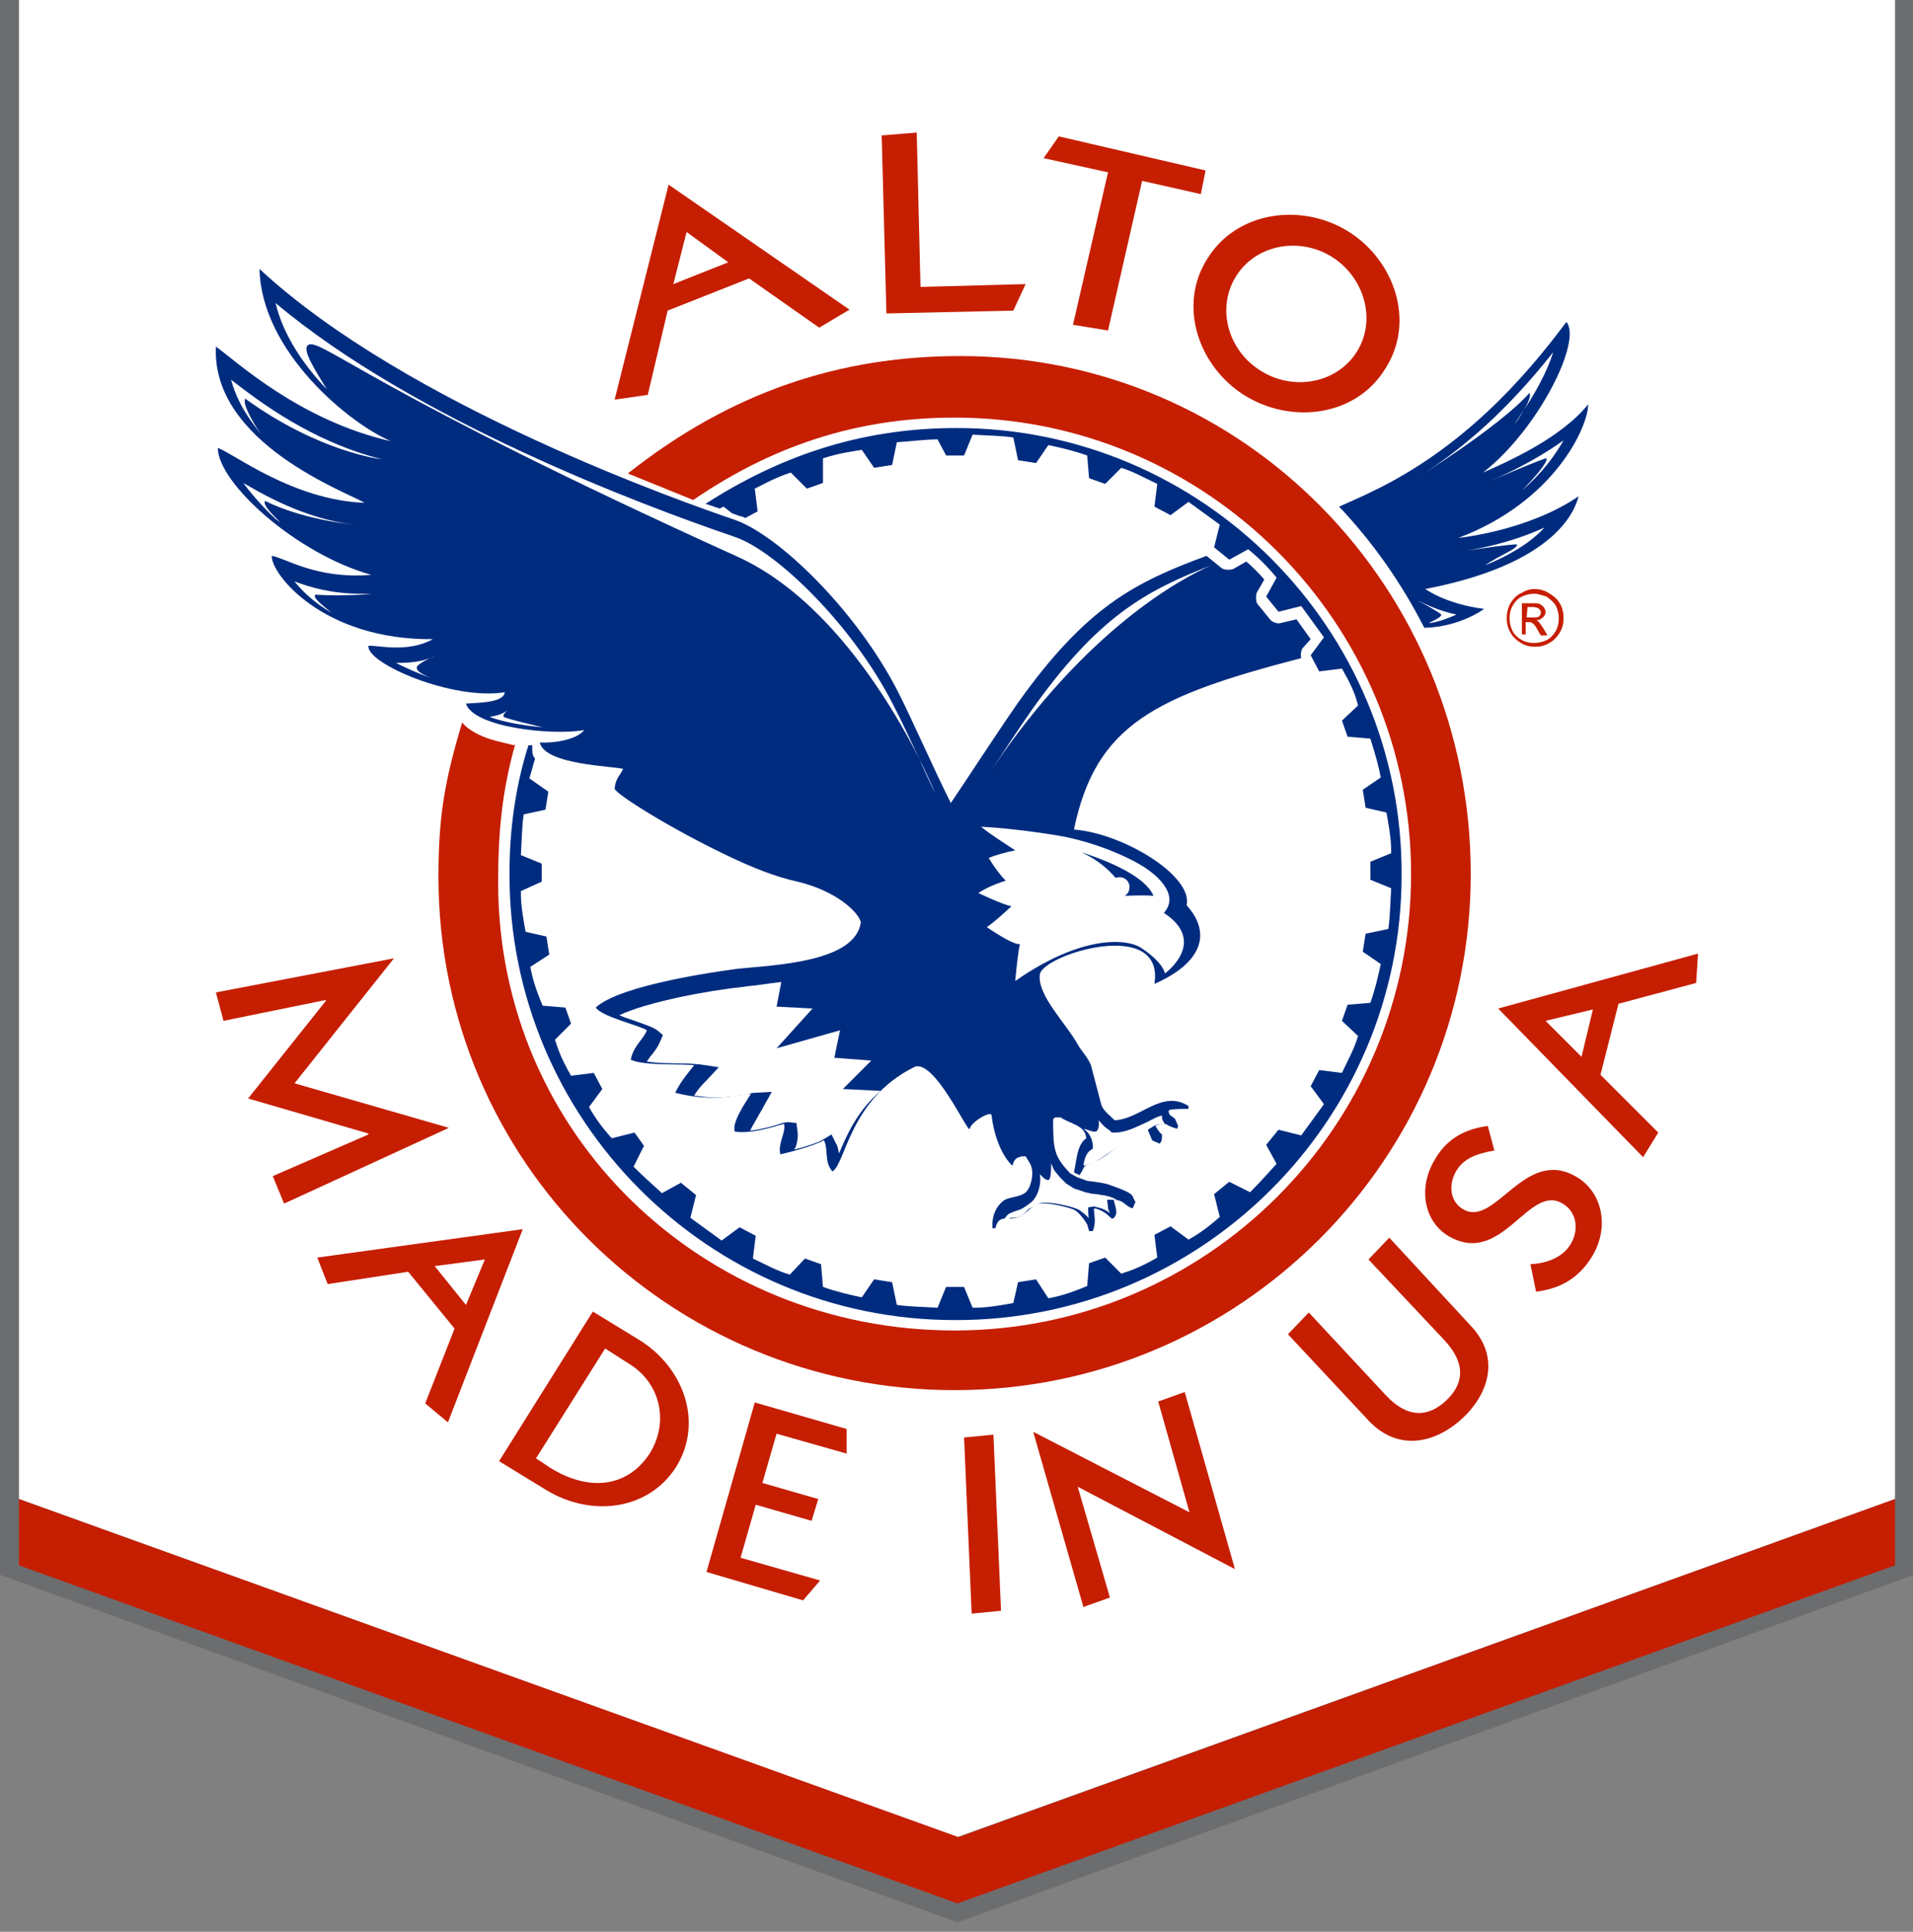
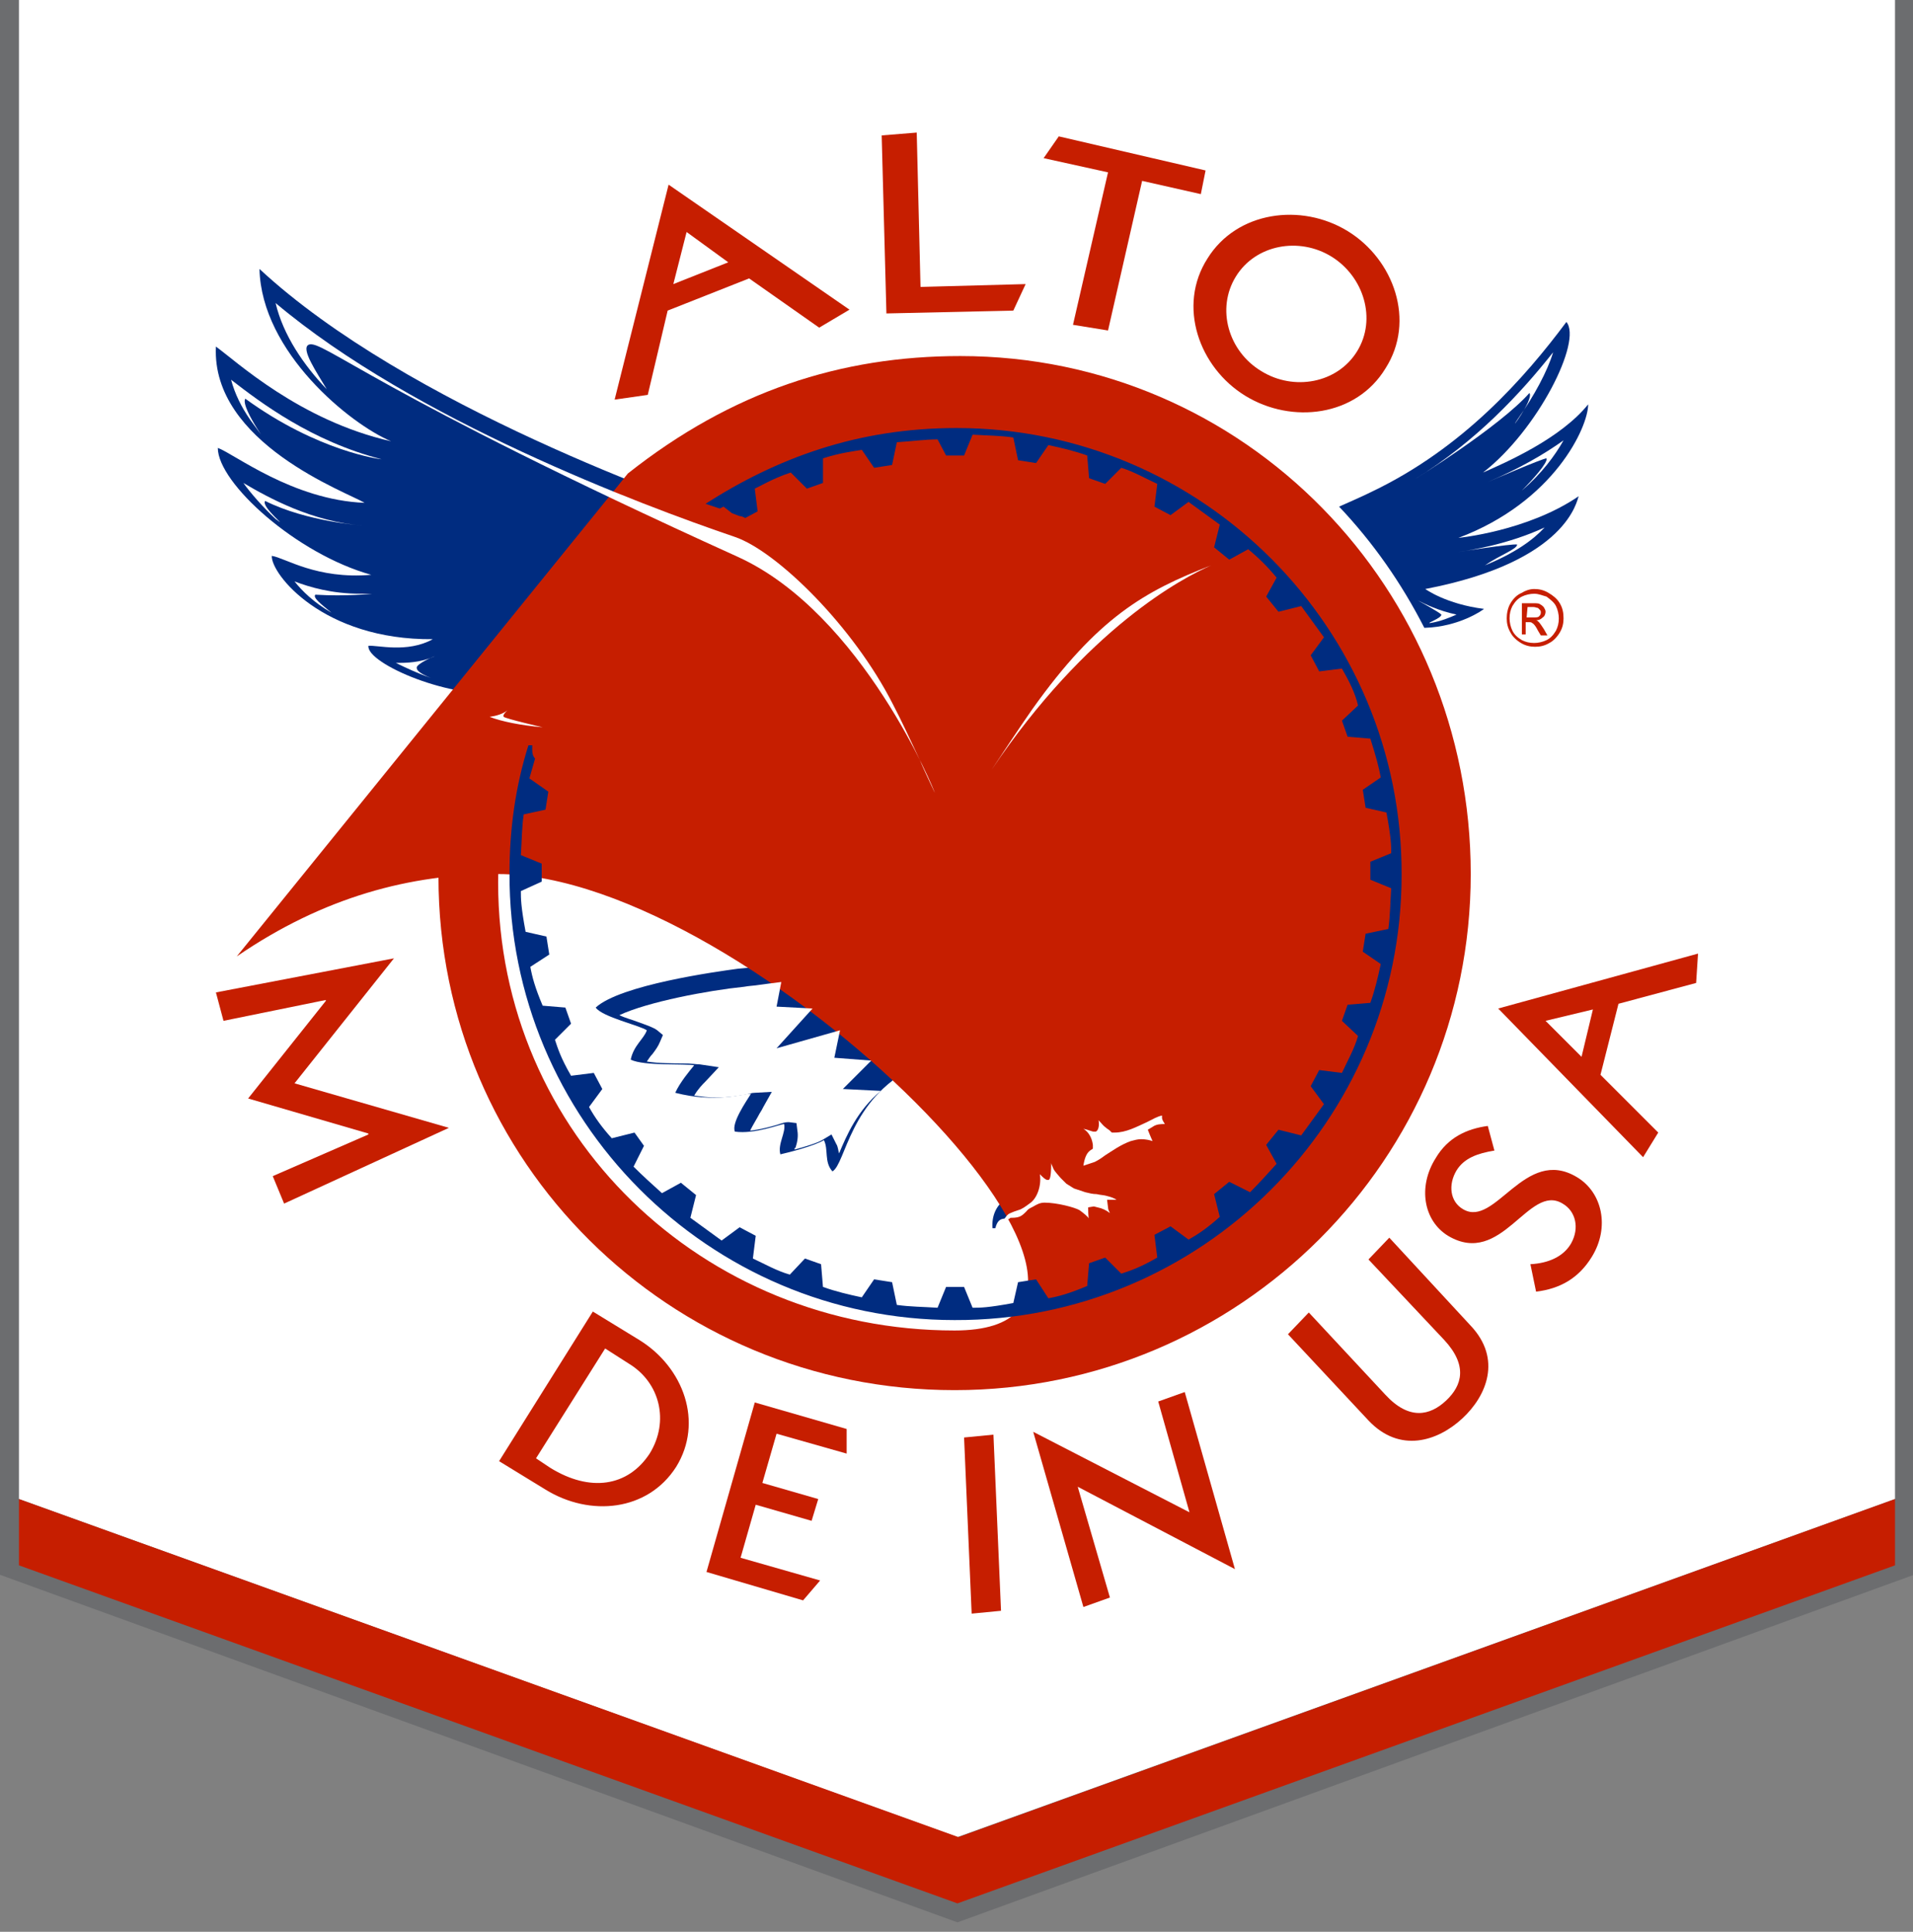
<svg xmlns="http://www.w3.org/2000/svg" version="1.1" id="Layer_1" x="0px" y="0px" viewBox="0 0 202 204" style="enable-background:new 0 0 202 204;" xml:space="preserve">
  <rect x="0" y="0" width="202" height="204" fill="#808080" stroke="none" />
  <style type="text/css">
	.st0{opacity:0.2;fill:#20272D;enable-background:new    ;}
	.st1{fill:#FFFFFF;}
	.st2{fill:#C61E00;}
	.st3{fill:#002C80;}
	.st4{fill:none;}
</style>
  <polygon class="st0" points="202.1,166.3 101.1,203 0,166.3 0,0 202.1,0 " />
  <polygon class="st1" points="200.1,158.3 101.1,194 2,158.3 2,0 200.1,0 " />
  <g>
    <g>
      <path class="st2" d="M47.4,119.1l-17.4,8l-1.2-2.9l10.1-4.4v-0.1L26.2,116l8.2-10.3v-0.1l-10.8,2.2l-0.8-3l18.8-3.6l-10.5,13.2    L47.4,119.1z" />
-       <path class="st2" d="M33.5,132.8l21.7-3l-7.9,20.4l-2.4-2l3.1-7.9l-4.9-6l-8.5,1.3L33.5,132.8z M49.2,137.8l2-4.8l-5.3,0.7    L49.2,137.8z" />
      <path class="st2" d="M62.6,138.5l4.9,3c4.7,2.9,6.8,8.7,3.9,13.4c-3,4.7-9.1,5.3-13.8,2.4l-4.9-3L62.6,138.5z M56.6,154l1.5,1    c4.2,2.6,8.2,2,10.5-1.5c2.1-3.4,1.1-7.5-2.2-9.5l-2.5-1.6L56.6,154z" />
      <path class="st2" d="M79.7,148.1l9.7,2.8v2.6l-7.4-2.1l-1.5,5.2l5.9,1.7l-0.7,2.3l-5.9-1.7l-1.6,5.6l8.4,2.4l-1.8,2.1l-10.2-3    L79.7,148.1z" />
      <path class="st2" d="M101.8,151.8l3.1-0.3l0.8,18.6l-3.1,0.3L101.8,151.8z" />
      <path class="st2" d="M117.2,168.7l-2.8,1l-5.3-18.5l16.5,8.5l-3.3-11.7l2.8-1l5.3,18.7l-16.6-8.7L117.2,168.7z" />
      <path class="st2" d="M144.5,133l2.2-2.3l8.6,9.3c3.3,3.5,1.7,7.4-0.9,9.8c-2.6,2.4-6.6,3.7-9.9,0.2l-8.5-9.1l2.2-2.3l8.1,8.7    c2.5,2.7,4.7,2.2,6.4,0.6c1.7-1.6,2.3-3.7-0.2-6.4L144.5,133z" />
      <path class="st2" d="M157.8,121.5c-1.8,0.3-3.2,0.8-4,2.1c-0.9,1.5-0.7,3.3,0.7,4.1c3.4,2,6.5-6.7,12-3.4c2.7,1.6,3.5,5.3,1.6,8.4    c-1.4,2.3-3.4,3.4-5.9,3.7l-0.6-2.9c1.9-0.1,3.5-0.8,4.3-2.2c0.9-1.6,0.5-3.4-0.9-4.2c-3.6-2.2-6.4,6.8-12.1,3.4    c-2.6-1.6-3.2-5.2-1.3-8.2c1.3-2.2,3.3-3.1,5.5-3.4L157.8,121.5z" />
      <path class="st2" d="M173.5,122.2l-15.3-15.7l21.1-5.8l-0.2,3.1l-8.2,2.2l-1.9,7.5l6.1,6.1L173.5,122.2z M168.2,106.6l-5,1.2    l3.8,3.8L168.2,106.6z" />
    </g>
    <path class="st3" d="M138.4,67.5l-1.5-2.1l-1.7,0.4c-0.3,0.1-0.9-0.1-1.1-0.4l-1.3-1.6c-0.2-0.2-0.2-0.9-0.1-1.2l0.8-1.4   c-0.6-0.7-1.2-1.3-1.9-1.9l-1.4,0.8c-0.3,0.1-0.9,0.1-1.2-0.1l-1.6-1.3c-7.6,2.8-12.7,5.4-19.9,15.5c-2.5,3.6-5.4,8.1-7.1,10.6   c-1.9-3.8-3.8-8.2-5.5-11.6c-4.4-8.7-12.7-16.7-17.3-18.3c-5-1.7-34.6-12-50.2-26.5c0.2,8.8,9.6,16.4,13.9,18.2   c-9.7-2.2-16.4-8.5-18.5-10C22.3,46.8,36.7,52,38.5,53.1c-7.6-0.3-13.8-5.2-15.5-5.8c0,3.7,8.3,11.2,16.2,13.4   c-5.8,0.5-9.1-1.8-10.5-2c-0.1,1.9,5.4,8.9,17,8.8c-2.7,1.5-5.9,0.6-6.8,0.7c-0.2,1.9,9,5.8,14.4,4.9c-0.1,1.1-2.7,1.1-4.1,1.2   c0.8,2.5,9,3.4,12.5,2.8c-0.9,1.1-3.5,1.4-4.7,1.3c0.5,2.4,7.9,2.5,8.8,2.8c-0.4,0.8-0.8,1-0.9,2.1c0.2,0.6,5.9,4.2,12,7.1   c2.5,1.2,5,2.2,7.3,2.7c4.2,1,6.5,3.3,6.7,4.3c-0.6,4.2-9,4.5-13,4.9c-2.2,0.3-12.4,1.7-15,4.1c0.7,1,4.7,1.9,5.4,2.4   c-0.3,0.9-1.4,1.6-1.7,3.1c1.4,0.7,5.8,0.4,6.7,0.6c-0.5,0.6-1.5,1.8-2,2.9c4.3,1.1,7.1,0.1,8,0.1c-0.5,0.8-2.1,3.1-1.7,4   c2.1,0.3,4.8-0.8,5.2-0.8c0.2,0.9-0.7,2.1-0.4,3.2c0.9-0.2,3.6-0.9,4.6-1.5c0.5,1,0,2.3,0.9,3.3c1.4-0.8,1.8-7.6,8.6-11   c2.1-1.1,5.8,7.2,5.9,6.5s2.3-2,2.3-1.4c0.5,3.9,2.2,5.3,2.2,5.3c0.1-0.4,0.3-0.8,0.7-0.9c0.2-0.1,0.5-0.1,0.7-0.1   c0.2,0.4,0.5,0.7,0.6,1.1c0.3,0.9-0.1,2.4-0.7,2.8s-1.5,0.4-2.1,0.7c-0.9,0.6-1.4,1.7-1.3,3h0.3c0.4-1.6,1.3-0.7,2.5-1.2   c0.7-0.3,1.2-1,1.8-1.3c0.8-0.4,3.6,0.3,4.1,0.6s1,1,1.3,1.5l0.2,0.7h0.4c0.3-0.9,0.2-1.3,0.1-2.3l0.1-0.1c0.8,0.2,1.3,0.6,1.8,1.1   c0.2-0.1,0.2,0,0.3-0.2c0.4-0.5,0-1.2-0.1-1.8c1.1,0,1.2,0.7,2,0.9c0.1-0.2,0.2-0.4,0.3-0.7c-0.2-0.2-0.2-0.5-0.4-0.7   c-0.3-0.4-1.9-0.9-2.4-1.1c-0.6-0.2-1.5-0.3-2.3-0.4l-1.1-0.4l-0.7-0.4c-1.7-1.8-1.8-2.5-1.8-5.7l0.2-0.2h0.6   c1,0.7,2.6,0.8,2.7,2.2c-1,0.7-1,2.3-1.3,3.6l0.6,0.3l0.1-0.2c0.2-0.2,0.3-0.7,0.6-0.9l1.3-0.5c1.2-0.7,2.2-1.7,3.6-2.2   c1.3-0.4,1.9,0.1,2.7,0.4c0.2,0.1,0.1,0.1,0.2,0c0.2-0.2,0.2-0.5,0.2-0.9c-0.3-0.2-0.5-0.6-0.7-0.9c0.3-0.2,0.6-0.2,1.1-0.2   c0.3,0.2,0.8,0.4,1.2,0.5l0.1-0.3l-0.3-0.7c-0.3-0.4-0.7-0.3-0.7-0.9l0.1-0.1c0.6-0.1,1.3-0.1,2-0.1v-0.3c-2.8-1.8-5.1,1.4-7.8,1.5   c-0.5-0.5-1.1-0.9-1.4-1.6l-1.1-4.2c-0.3-0.8-1-1.5-1.4-2.2c-1.2-2.2-4.3-5.2-4-7.4c0.3-2.1,13.2-6.1,12.1,1   c4.8-2.1,6.2-5.2,3.4-8.3c0.7-3.1-6.7-7.6-11.9-8c2.3-11.1,8.6-14.1,24-18.1c-0.1-0.3,0-0.8,0.1-1L138.4,67.5z" />
    <path class="st1" d="M122.9,96.4c4.7,3.1,0.1,6.4,0.1,6.4c-0.1-0.7-1.1-1.8-2.5-2.7c-1.5-1-6.3-1.4-13.3,3.5c0,0,0.3-3.3,0.5-3.9   c-0.8,0.1-3.5-1.8-3.5-1.8c0.8-0.5,2.6-2.2,2.6-2.2c-1-0.2-3.5-1.4-3.5-1.4c1.2-0.8,2.9-1.3,2.9-1.3c-0.6-0.6-1.2-1.4-1.8-2.4   c0.7-0.3,1.8-0.6,2.8-0.8c-1.5-1-2.8-1.8-3.6-2.5c3.6,0.2,7.5,0.8,9,1.1c4.2,0.9,7.5,2.6,8.7,3.5C122.4,92.7,124.5,94.6,122.9,96.4   z" />
    <path class="st3" d="M150.4,66.3c-2.4-4.7-5.4-9-9-12.8c1.1-0.5,2.3-1,3.5-1.6c9.6-4.6,16.1-12,20.5-17.9c1.7,2-3,11.4-8.8,15.9   c2.5-1.1,8.2-3.6,11.1-7.2c0,2.4-3.6,10.3-13.7,14.1c0,0,7.3-0.7,12.7-4.4c-0.2,0.4-1.1,6.9-16.2,9.8c0,0,2.2,1.6,6.2,2.1   C156.6,64.4,154.1,66.2,150.4,66.3z" />
    <path class="st3" d="M118.8,92.8c0.5,0.3,0.6,1,0.3,1.5c-0.1,0.1-0.2,0.2-0.3,0.3c0.4,0,1.7-0.1,3,0c-1-2.4-6.1-4.1-7.6-4.6   c1.9,0.9,2.9,1.9,3.6,2.7C118.1,92.6,118.5,92.6,118.8,92.8z" />
-     <path class="st2" d="M54.4,78.6c-1.4,5-1.8,9.3-1.8,14.6c0,26.6,21.6,47.3,48.2,47.3S149,118.9,149,92.3s-21.6-48.2-48.2-48.2   c-9.3,0-18.4,2.4-27.6,8.7L66.3,50c11-8.7,22.5-12.4,35.1-12.4c30.1,0,53.9,24.6,53.9,54.7s-24.4,54.5-54.5,54.5   s-54.5-24.1-54.5-54.2c0-6.2,0.6-10,2.5-16.3c0.5,0.6,1.2,1,1.8,1.3c1,0.5,2.4,0.8,3.7,1.1L54.4,78.6z" />
+     <path class="st2" d="M54.4,78.6c-1.4,5-1.8,9.3-1.8,14.6c0,26.6,21.6,47.3,48.2,47.3s-21.6-48.2-48.2-48.2   c-9.3,0-18.4,2.4-27.6,8.7L66.3,50c11-8.7,22.5-12.4,35.1-12.4c30.1,0,53.9,24.6,53.9,54.7s-24.4,54.5-54.5,54.5   s-54.5-24.1-54.5-54.2c0-6.2,0.6-10,2.5-16.3c0.5,0.6,1.2,1,1.8,1.3c1,0.5,2.4,0.8,3.7,1.1L54.4,78.6z" />
    <path class="st3" d="M56.5,80.1l-0.6,2.1l2,1.4l-0.3,1.9L55.3,86c-0.2,1.3-0.2,2.8-0.3,4.3l2.2,0.9v1.9l-2.2,1c0,0.8,0,1.6,0.5,4.3   l2.2,0.5l0.3,1.9l-2,1.3c0.2,1.1,0.5,2.2,1.3,4.1l2.4,0.2l0.6,1.7l-1.7,1.7c0.3,0.9,0.6,1.9,1.7,3.8l2.4-0.3l0.9,1.7l-1.4,1.9   c0.6,1.1,1.4,2.2,2.4,3.3l2.4-0.6l1,1.4l-1.1,2.2c0.9,0.9,2,1.9,3,2.8l2-1.1l1.6,1.3l-0.6,2.4l3.3,2.4l1.9-1.4l1.7,0.9l-0.3,2.4   c1.3,0.6,2.5,1.3,3.9,1.7l1.6-1.7l1.7,0.6l0.2,2.4c1.4,0.5,2.7,0.8,4.1,1.1l1.3-1.9l1.9,0.3l0.5,2.4c1.4,0.2,2.8,0.2,4.3,0.3   l0.9-2.2h1.9l0.9,2.2c0.8,0,1.6,0,4.3-0.5l0.5-2.2l1.9-0.3l1.3,2c1.1-0.2,2.2-0.5,4.1-1.3l0.2-2.4l1.7-0.6l1.7,1.7   c0.9-0.3,1.9-0.6,3.8-1.7l-0.3-2.4l1.7-0.9l1.9,1.4c1.1-0.6,2.2-1.4,3.3-2.4l-0.6-2.4l1.6-1.3l2.2,1.1c0.9-0.9,1.9-2,2.8-3l-1.1-2   l1.3-1.6l2.4,0.6l2.4-3.3l-1.4-1.9l0.9-1.7l2.4,0.3c0.6-1.3,1.3-2.5,1.7-3.9l-1.7-1.6l0.6-1.7l2.4-0.2c0.5-1.4,0.8-2.7,1.1-4.1   l-1.9-1.3l0.3-1.9l2.4-0.5c0.2-1.4,0.2-2.8,0.3-4.3l-2.2-0.9V91l2.2-0.9c0-0.8,0-1.6-0.5-4.3l-2.2-0.5l-0.3-1.9l1.9-1.3   c-0.2-1.1-0.5-2.2-1.1-4.1l-2.4-0.2l-0.6-1.7l1.7-1.6c-0.3-1.3-0.9-2.5-1.7-3.9l-2.4,0.3l-0.9-1.7l1.4-1.9l-2.4-3.3l-2.4,0.6   l-1.3-1.6l1.1-2c-0.9-1.1-1.9-2.1-3-3l-2,1.1l-1.6-1.3l0.6-2.4l-3.3-2.4l-1.9,1.4l-1.7-0.9l0.3-2.4c-1.3-0.6-2.5-1.3-3.8-1.7   l-1.7,1.7l-1.7-0.6l-0.2-2.4c-1.4-0.5-2.7-0.8-4.1-1.1l-1.3,1.9l-1.9-0.3l-0.5-2.4c-1.3-0.2-2.7-0.2-4.3-0.3l-0.9,2.2h-1.9L99,46.4   c-1.3,0-2.7,0.2-4.3,0.3l-0.5,2.4l-1.9,0.3L91,47.5c-1.1,0.2-2.2,0.3-4.1,0.9l0,2.6l-1.7,0.6l-1.7-1.7c-0.9,0.3-1.7,0.6-3.8,1.7   L80,54l-1.3,0.7c-0.2-0.1-0.4-0.2-0.6-0.2l-0.8-0.3l-0.9-0.7L76,53.7l-1.5-0.5c7.5-4.8,16-8,26.5-8c26,0,47.1,21.2,47,47.2   c0,26-21.2,47.1-47.2,47c-26,0-47.1-21.2-47-47.2c0-4.5,0.6-9.1,2-13.5h0.4c0,0.2,0,0.3,0,0.5C56.2,79.6,56.3,79.9,56.5,80.1z" />
    <path class="st1" d="M25.9,42.1c-0.6,1,3.6,6.4,0.5,2.2c-0.9-1.3-1.6-2.7-2-4.2c3.1,2.4,8.5,6.5,15.9,8.4   C40.2,48.5,33.6,47.7,25.9,42.1z" />
    <path class="st1" d="M28,52.9c-0.5,0.6,2.7,3.1,1.1,1.9c-1.3-1.2-2.7-2.8-3.4-3.8c2.7,1.6,7.3,4.1,12.6,4.5   C38.3,55.5,32.4,55.1,28,52.9z" />
    <path class="st1" d="M33.3,62.8c-0.3,0.3,0.6,1,1.7,1.9c-1.9-1.1-3.1-2.3-3.9-3.3c1.6,0.6,3.9,1.3,7,1.3c0.4,0,0.8,0,1.2,0   C39.2,62.7,36.6,63,33.3,62.8z" />
    <path class="st1" d="M44,70.5c0,0.3,0.3,0.6,1.5,1.1c-1.4-0.5-2.7-1.1-3.7-1.6c0.1,0,0.3,0,0.4,0c1.4,0,2.6-0.2,3.7-0.7   C45.8,69.3,44,70.1,44,70.5z" />
    <path class="st1" d="M53.2,75.7c0.2,0.2,4.1,1.1,4.1,1.1c-2.3-0.2-4.3-0.6-5.6-1.1c0.7-0.1,1.4-0.3,1.9-0.7   C53.6,75,53,75.5,53.2,75.7z" />
    <path class="st1" d="M77.9,58.8C39.5,41.4,34,35.8,32.6,36.4c-0.9,0.4,0.9,3,1.9,4.7c-2.4-2.5-4.6-5.7-5.4-9.1   c14.6,12.3,38.5,21.3,48.5,24.7c4.4,1.5,12.5,9.4,16.7,17.7c0.9,1.7,1.8,3.7,2.8,5.8c0.5,1.2,1.1,2.4,1.6,3.5   C98.8,83.8,91.1,64.8,77.9,58.8z" />
    <path class="st1" d="M160.2,57.5c-0.6-0.1-6.3,0.8-6.3,0.8c1.4-0.2,5.3-0.8,9.2-2.6c-1.2,1.3-3.1,2.7-6.3,4   C158.4,58.6,160.2,58,160.2,57.5z" />
    <path class="st1" d="M163.3,48.4c-0.4,0-6.2,2.5-6.2,2.5c3.3-1.4,5.9-2.9,8-4.4c-0.9,1.6-2.3,3.5-4.4,5.3   C161.8,50.7,163.5,48.8,163.3,48.4z" />
    <path class="st1" d="M161.5,41.5c-3.2,3.6-12.1,9.1-12.1,9.1c6.5-4,11.2-9.1,14.6-13.4c-0.6,2-2,4.6-3.7,7   C159,46.1,162,42.2,161.5,41.5z" />
    <path class="st1" d="M152.2,64.9c-0.3-0.3-2.5-1.5-2.5-1.5c0.8,0.4,2.2,1.1,4.1,1.5c-0.7,0.3-1.6,0.7-2.8,0.9   C150.6,65.8,152.2,65.3,152.2,64.9z" />
    <path class="st1" d="M106,128.8c0.2-0.3,0.4-0.6,0.7-0.7c0.2-0.1,0.5-0.2,0.8-0.3c0.4-0.1,0.8-0.4,1.2-0.7c0.8-0.5,1.3-1.9,1.1-3.1   c0.3,0.3,0.6,0.6,0.8,0.6l0,0h0.1c0.1,0,0.3-0.1,0.3-1.8c0,0.1,0.1,0.3,0.1,0.3c0.2,0.5,0.2,0.5,0.9,1.3l0.6,0.6l0.8,0.5l1.2,0.4   c0.4,0.1,0.8,0.2,1.2,0.2c0.4,0.1,0.8,0.1,1.1,0.2c0.4,0.1,0.7,0.2,1,0.4c-0.1,0-0.2,0-0.2,0h-0.8l0.1,0.8c0,0.2,0.1,0.4,0.2,0.6   l0,0c-0.4-0.3-0.8-0.5-1.3-0.6l-0.4-0.1l-0.6,0.1c0,0,0,1.2,0.1,1.2c-0.2-0.3-0.6-0.6-1-0.9c-0.5-0.3-2.4-0.8-3.7-0.8   c-0.5,0-0.8,0.2-1,0.3c-0.3,0.2-0.7,0.3-0.9,0.6c-0.3,0.3-0.5,0.5-0.8,0.6s-0.6,0.1-0.9,0.1C106.5,128.8,106.3,128.8,106,128.8   L106,128.8z" />
    <path class="st1" d="M114.4,123.1c0.1-0.7,0.3-1.3,0.7-1.6l0.3-0.2v-0.4c-0.1-0.8-0.5-1.4-1-1.7c0.5,0.1,0.9,0.3,1.1,0.3   c0.1,0,0.1,0,0.2,0c0.3-0.1,0.4-0.7,0.3-1.2c0.3,0.3,0.5,0.6,0.8,0.8c0.1,0.1,0.3,0.2,0.4,0.3l0.2,0.2h0.3c1.2,0,2.3-0.6,3.4-1.1   c0.6-0.3,1.1-0.6,1.6-0.7v0.2c0,0.3,0.2,0.5,0.3,0.7l0,0c-0.4,0-0.9,0-1.3,0.3l-0.5,0.3l0.2,0.5c0.1,0.2,0.2,0.5,0.3,0.7   c-0.3-0.1-0.7-0.2-1.2-0.2c-0.4,0-0.7,0.1-1.1,0.2c-1.1,0.4-1.9,1-2.7,1.5c-0.4,0.3-0.7,0.5-1.1,0.7L114.4,123.1z" />
    <path class="st1" d="M88.6,121.8c-0.1-0.3-0.1-0.7-0.3-1l-0.5-1l-1,0.6c-0.5,0.3-1.8,0.7-2.9,1c0-0.1,0-0.2,0.1-0.2   c0.2-0.6,0.3-1.2,0.2-1.8l-0.1-0.8l-0.8-0.1h-0.1c-0.3,0-0.6,0.1-1.2,0.3c-0.7,0.2-1.8,0.5-2.8,0.6c0.3-0.6,0.8-1.4,1-1.8   c0.2-0.3,0.3-0.5,0.4-0.7l0.9-1.6l-1.8,0.1c-0.3,0-0.6,0.1-1,0.2c-0.7,0.1-1.7,0.3-3.1,0.3c-0.8,0-1.5-0.1-2.3-0.2   c0.4-0.7,0.9-1.2,1.2-1.5l1.4-1.5l-2-0.3c-0.3,0-0.9-0.1-1.8-0.1s-2.6,0-3.8-0.2c0.2-0.3,0.4-0.6,0.6-0.8c0.3-0.4,0.6-0.8,0.8-1.3   l0.3-0.7l-0.6-0.5c-0.4-0.3-1-0.5-2.1-0.9c-0.5-0.2-1.3-0.4-1.9-0.7c3-1.4,9.3-2.6,13.2-3c0.5-0.1,1-0.1,1.6-0.2   c0.7-0.1,1.5-0.2,2.3-0.3l-0.5,2.6l3.8,0.2l-3.8,4.2l6.7-1.9l-0.6,2.9L92,112l-3,3l4,0.2C90.5,117.3,89.4,119.9,88.6,121.8   L88.6,121.8z" />
    <g>
      <path class="st2" d="M162,62.2c0.5,0,1,0.1,1.5,0.4c0.5,0.3,0.9,0.6,1.2,1.1c0.3,0.5,0.4,1,0.4,1.6c0,0.5-0.1,1-0.4,1.5    c-0.3,0.5-0.7,0.9-1.1,1.1c-0.5,0.3-1,0.4-1.5,0.4s-1-0.1-1.5-0.4s-0.9-0.7-1.1-1.1c-0.3-0.5-0.4-1-0.4-1.5s0.1-1.1,0.4-1.6    c0.3-0.5,0.7-0.9,1.2-1.1C161,62.4,161.5,62.2,162,62.2z M162,62.7c-0.4,0-0.9,0.1-1.3,0.3c-0.4,0.2-0.7,0.5-1,1    c-0.2,0.4-0.3,0.8-0.3,1.3c0,0.4,0.1,0.9,0.3,1.3s0.5,0.7,1,1c0.4,0.2,0.8,0.3,1.3,0.3c0.4,0,0.9-0.1,1.3-0.3c0.4-0.2,0.7-0.5,1-1    c0.2-0.4,0.3-0.8,0.3-1.3c0-0.4-0.1-0.9-0.3-1.3s-0.6-0.7-1-1C162.9,62.9,162.5,62.7,162,62.7z M160.7,67v-3.3h1.1    c0.4,0,0.7,0,0.8,0.1c0.2,0.1,0.3,0.2,0.4,0.3c0.1,0.2,0.2,0.3,0.2,0.5s-0.1,0.5-0.3,0.6c-0.2,0.2-0.4,0.3-0.7,0.3    c0.1,0,0.2,0.1,0.3,0.2s0.3,0.4,0.5,0.7l0.4,0.7h-0.7l-0.3-0.5c-0.2-0.4-0.4-0.7-0.6-0.8c-0.1-0.1-0.2-0.1-0.4-0.1h-0.3V67H160.7z     M161.2,65.2h0.7c0.3,0,0.5,0,0.6-0.1s0.2-0.2,0.2-0.4c0-0.1,0-0.2-0.1-0.3c-0.1-0.1-0.1-0.1-0.2-0.2c-0.1,0-0.3-0.1-0.5-0.1h-0.6    L161.2,65.2L161.2,65.2z" />
    </g>
    <path class="st1" d="M109,74.9c-1.4,2-2.9,4.3-4.3,6.4c10.1-15,20.2-20.3,23.2-21.6l0,0C120.9,62.4,115.9,65.2,109,74.9z" />
    <line class="st4" x1="100.8" y1="87.7" x2="100.8" y2="96.6" />
    <line class="st4" x1="105.3" y1="92.2" x2="96.3" y2="92.2" />
    <g>
      <path class="st2" d="M142.3,24.4c4.9,3,7.2,9.5,4,14.5c-3.1,5.1-9.9,5.9-14.8,2.9c-4.9-3-7.2-9.5-4-14.5    C130.6,22.3,137.4,21.4,142.3,24.4z M133.2,39.2c3.4,2.1,8,1.3,10.1-2.1c2.1-3.4,0.7-7.9-2.7-10s-8-1.3-10.1,2.1    C128.4,32.6,129.7,37.1,133.2,39.2z" />
    </g>
    <path class="st2" d="M71.1,30l1.4-5.5l4.4,3.2L71.1,30L71.1,30z M68.4,41.7l2.1-8.9l8.6-3.4l7.4,5.2l3.2-1.9L70.6,19.5l-5.7,22.7   L68.4,41.7L68.4,41.7z" />
    <polygon class="st2" points="93.6,33.1 107,32.8 108.3,30 97.2,30.3 96.8,14 93.1,14.3  " />
    <polygon class="st2" points="113.3,34.3 117,34.9 120.6,19.1 126.8,20.5 127.3,18 111.8,14.4 110.2,16.7 117,18.2  " />
  </g>
  <polygon class="st2" points="200.1,165.3 101.1,201 2,165.3 2,158.3 101.2,194 200.1,158.3 " />
</svg>